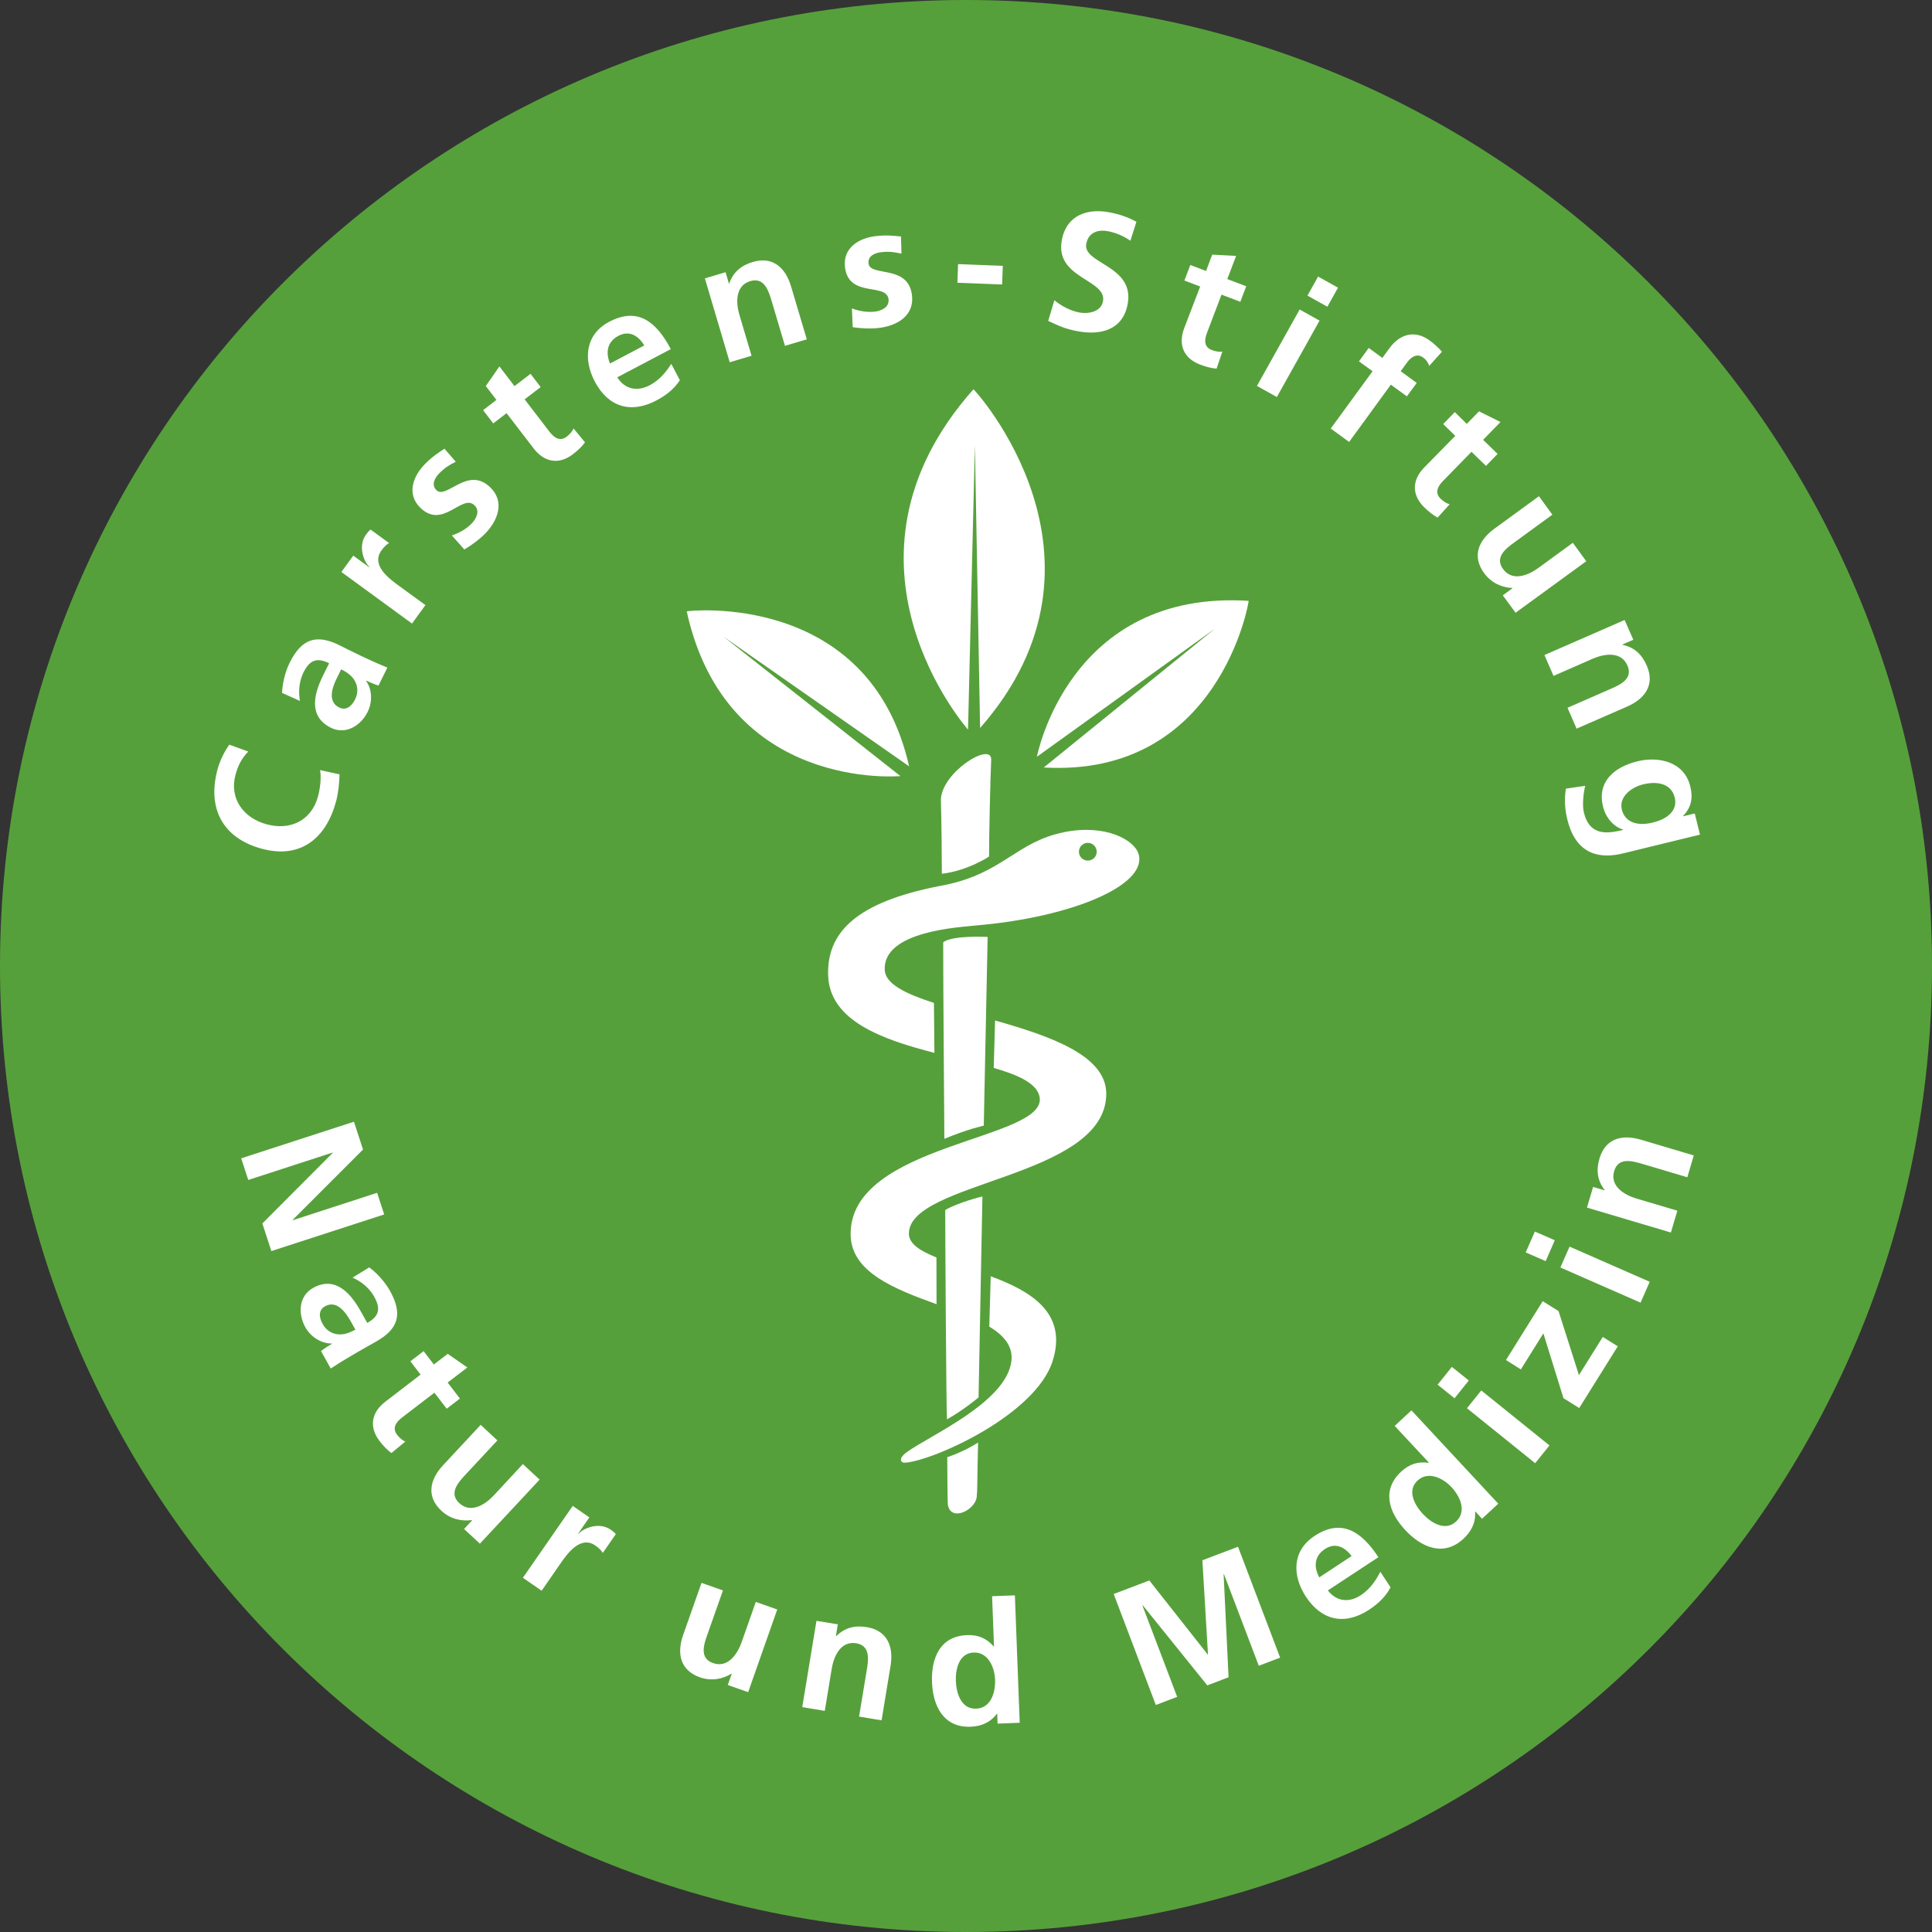
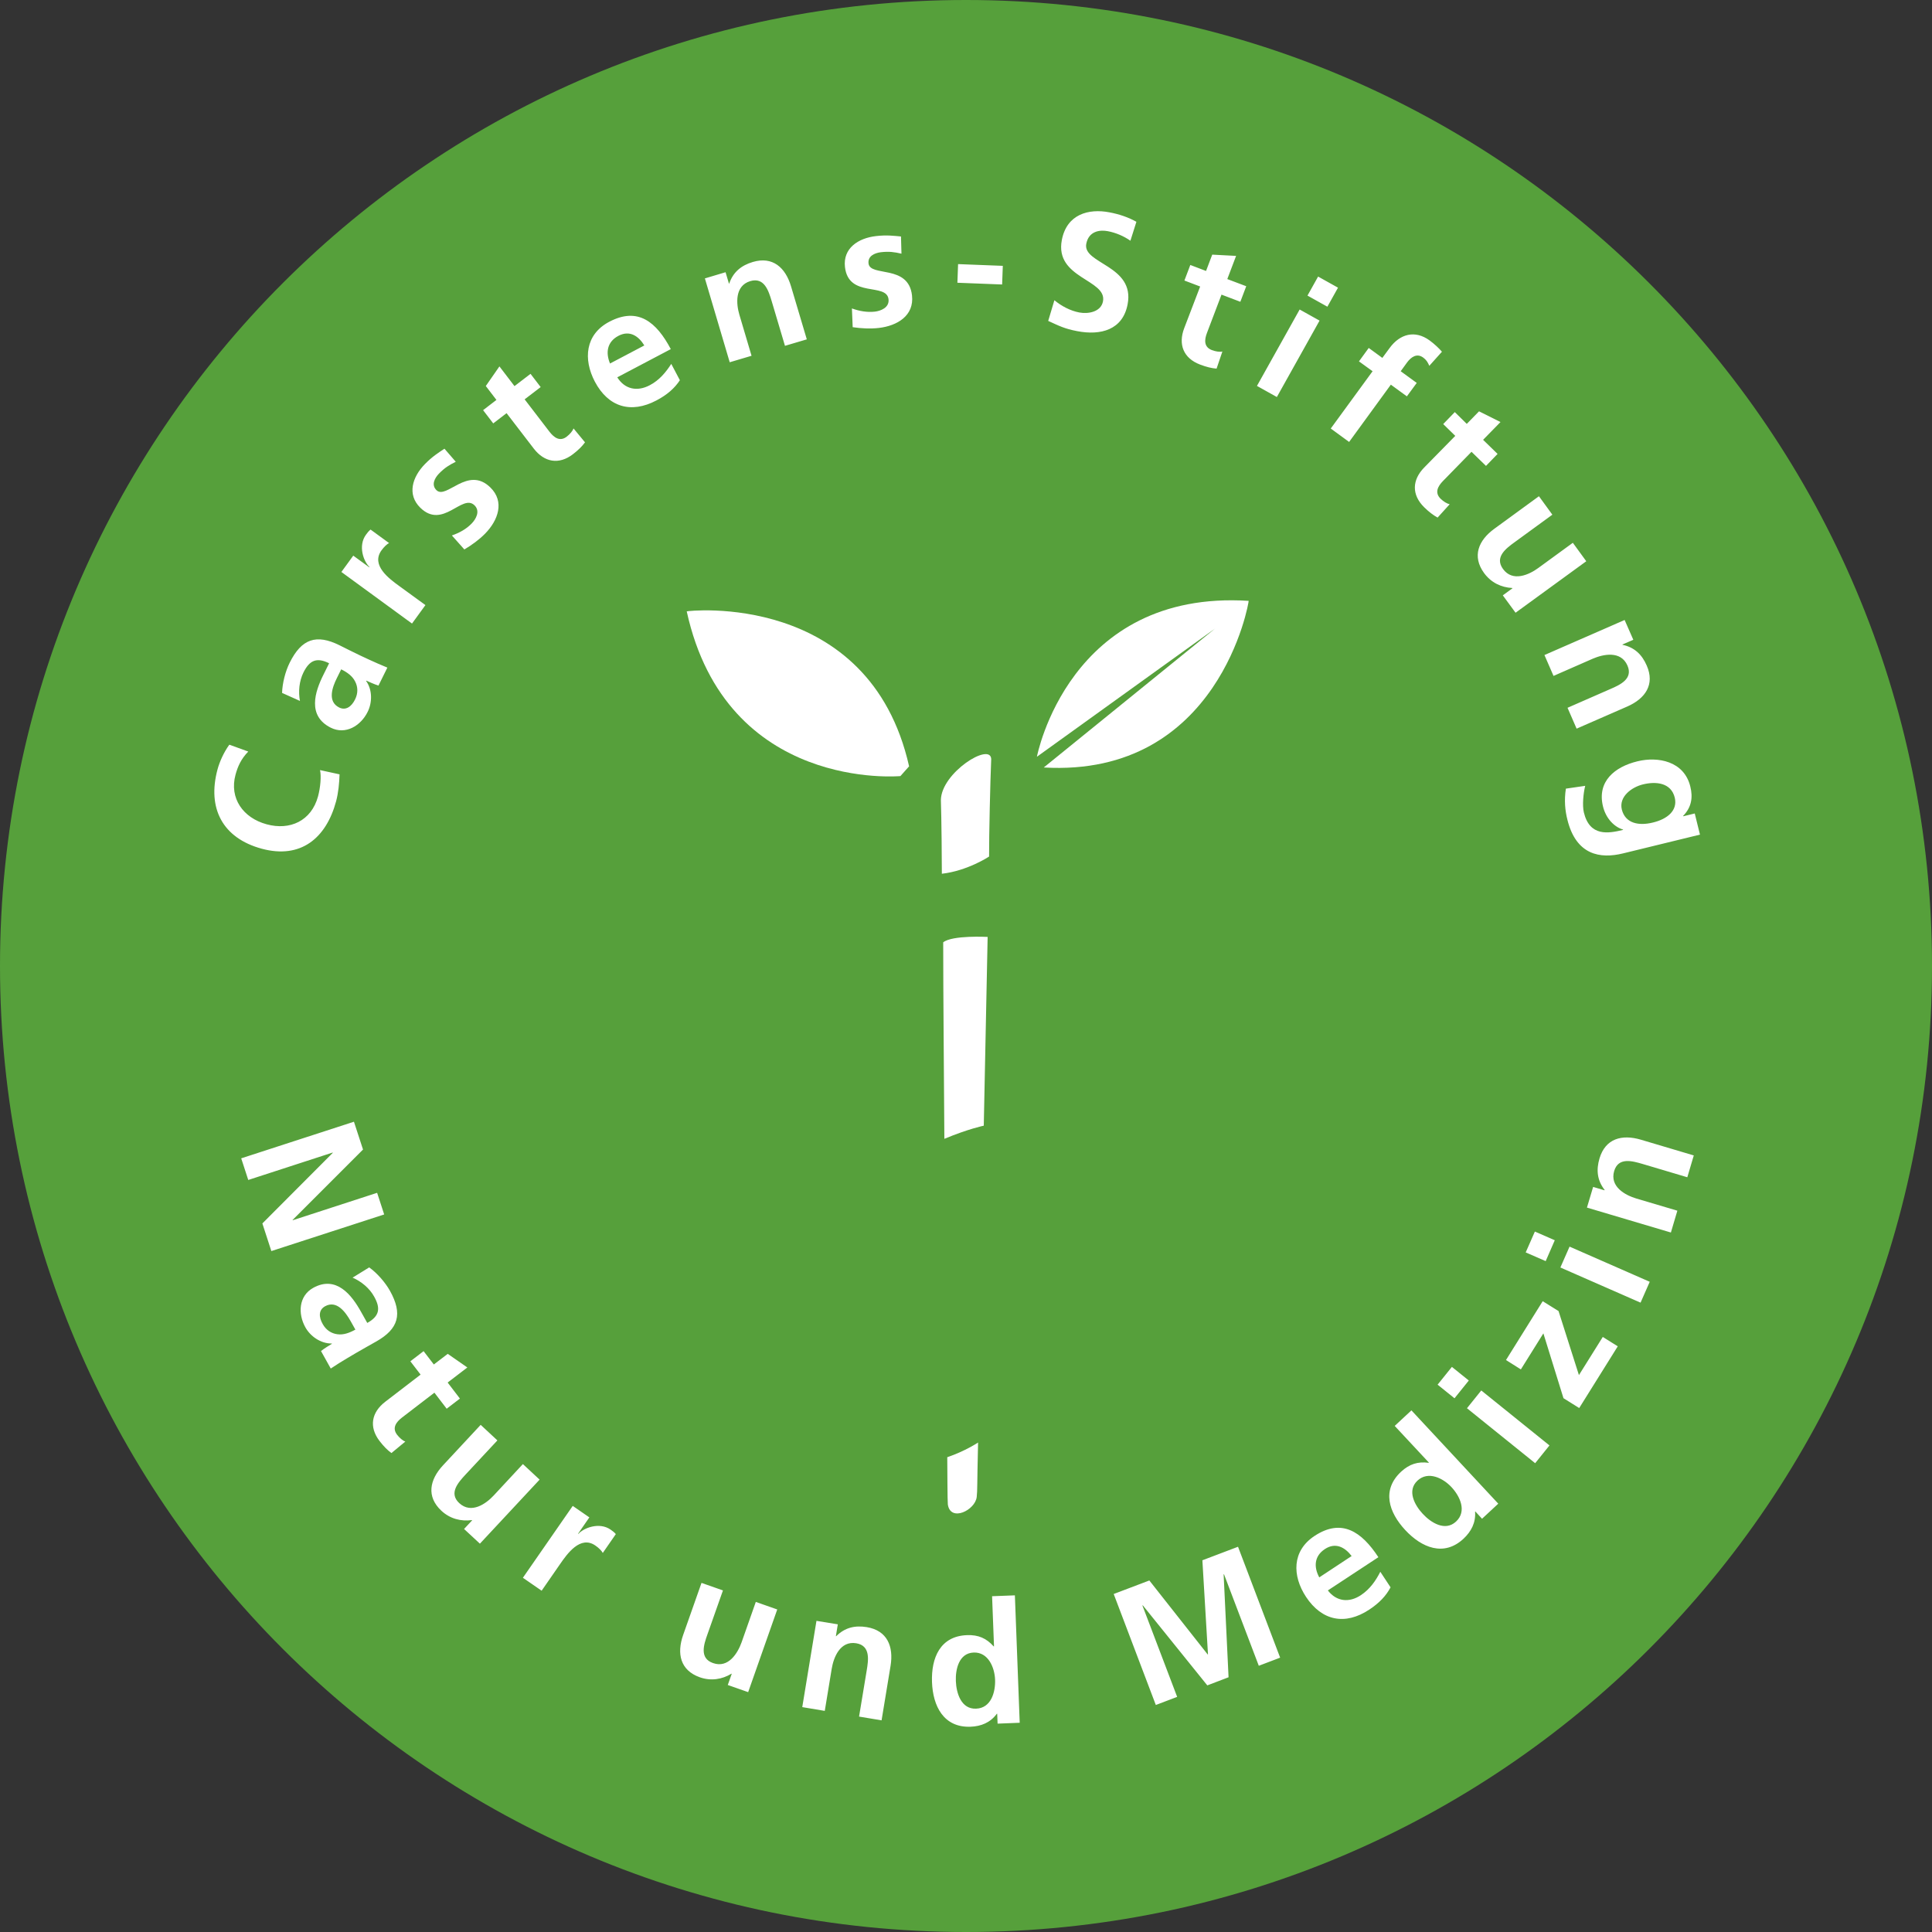
<svg xmlns="http://www.w3.org/2000/svg" width="200" height="200" xml:space="preserve" overflow="hidden">
  <rect width="100%" height="100%" fill="#333333" stroke="none" />
  <defs>
    <clipPath id="clip0">
      <rect x="0" y="0" width="200" height="200" />
    </clipPath>
    <clipPath id="clip1">
      <rect x="0" y="0" width="200" height="200" />
    </clipPath>
  </defs>
  <g clip-path="url(#clip0)">
    <g clip-path="url(#clip1)">
      <path d="M200 100C200 155.228 155.228 200 100 200 44.772 200 1.42109e-14 155.228 0 100-1.42109e-14 44.772 44.772-1.42109e-14 100-1.42109e-14 155.228-2.84217e-14 200 44.772 200 100Z" fill="#56A03B" fill-rule="nonzero" fill-opacity="1" />
-       <path d="M93.21 80.34C93.21 80.34 75.2 82.01 71.09 63.29 71.08 63.23 89.99 61.08 94.11 79.33L74.9 65.91 93.21 80.34Z" fill="#FFFFFF" fill-rule="nonzero" fill-opacity="1" />
+       <path d="M93.21 80.34C93.21 80.34 75.2 82.01 71.09 63.29 71.08 63.23 89.99 61.08 94.11 79.33Z" fill="#FFFFFF" fill-rule="nonzero" fill-opacity="1" />
      <path d="M107.34 78.34C107.34 78.34 110.62 61.02 129.26 62.2 129.32 62.2 126.25 80.5 108.05 79.45L125.78 65.07 107.34 78.34Z" fill="#FFFFFF" fill-rule="nonzero" fill-opacity="1" />
-       <path d="M100.21 75.53C100.21 75.53 84.86 58.21 100.77 40.3 100.82 40.24 116.89 57.79 101.46 75.36L100.92 46.09 100.21 75.53Z" fill="#FFFFFF" fill-rule="nonzero" fill-opacity="1" />
-       <path d="M102.56 132.12 102.41 137.33C103.93 138.25 104.88 139.36 104.7 140.9 104.18 145.21 96.07 148.68 93.81 150.37 93.07 150.91 93.1 151.48 93.79 151.41 96.81 151.12 107.21 146.44 108.97 140.89 110.54 135.91 106.72 133.66 102.56 132.12M88.06 127.89C88.16 131.73 92.65 133.45 96.95 135.01L96.94 130.17C95.32 129.52 94.18 128.82 94.09 127.82 93.8 122.26 114.5 122.03 114.52 113.23 114.53 109.27 108.76 107.27 103.01 105.64L102.87 110.55C105.46 111.3 107.37 112.17 107.62 113.57 108.43 118.05 87.82 118.31 88.06 127.89M113.53 88.17C113.53 88.68 113.12 89.09 112.61 89.09 112.1 89.09 111.69 88.68 111.69 88.17 111.69 87.66 112.1 87.25 112.61 87.25 113.12 87.25 113.53 87.66 113.53 88.17M117.87 88.42C117.46 86.97 114.47 85.27 110.14 86.15 105.19 87.16 103.87 90.36 97.84 91.61 89.52 93.14 85.55 95.98 85.73 100.98 85.89 105.68 91.32 107.6 96.73 108.99L96.68 103.82C93.79 102.89 91.69 101.88 91.59 100.45 91.33 96.35 99.42 95.99 101.08 95.8 110.92 94.96 118.8 91.65 117.87 88.42" fill="#FFFFFF" fill-rule="nonzero" fill-opacity="1" />
-       <path d="M97.85 125.26C97.84 126.43 97.95 145.6 98.03 146.93 99.72 145.99 101.3 144.66 101.3 144.66L101.7 123.86C101.7 123.85 99.19 124.47 97.85 125.26" fill="#FFFFFF" fill-rule="nonzero" fill-opacity="1" />
      <path d="M102.39 88.67C102.38 86.53 102.51 80.86 102.61 78.57 102.52 76.81 97.44 79.99 97.4 82.82 97.4 82.82 97.48 85.08 97.5 90.45 100.16 90.15 102.39 88.67 102.39 88.67" fill="#FFFFFF" fill-rule="nonzero" fill-opacity="1" />
      <path d="M98.06 150.85C98.07 152.07 98.08 155.44 98.12 155.74 98.39 157.59 100.96 156.34 101.11 154.96 101.19 154.2 101.14 153.94 101.25 149.33 101.25 149.33 99.92 150.22 98.06 150.85" fill="#FFFFFF" fill-rule="nonzero" fill-opacity="1" />
      <path d="M101.84 116.53C101.97 110.42 102.13 102.26 102.24 96.99 102.24 96.99 98.57 96.79 97.64 97.55 97.64 103.11 97.72 111.03 97.76 117.89 100.23 116.86 101.84 116.53 101.84 116.53" fill="#FFFFFF" fill-rule="nonzero" fill-opacity="1" />
      <path d="M172.97 127.59 173.64 125.33 169.39 124.07C168.28 123.74 166.61 122.86 167.1 121.22 167.53 119.77 168.97 120.18 170.03 120.49L174.67 121.87 175.34 119.61 169.86 117.98C167.9 117.4 166.19 117.86 165.58 119.92 165.23 121.1 165.33 122.18 166.11 123.18L166.1 123.22 164.92 122.87 164.28 125.01 172.97 127.59ZM160.01 130.55 160.95 128.39 158.89 127.49 157.94 129.65 160.01 130.55ZM169.83 134.85 170.78 132.69 162.48 129.05 161.53 131.21 169.83 134.85ZM157.44 141.76 159.77 138.03 161.85 144.74 163.48 145.76 167.47 139.37 165.92 138.4 163.45 142.35 161.34 135.72 159.7 134.7 155.9 140.79 157.44 141.76ZM150.57 144.75 152.05 142.91 150.3 141.5 148.82 143.34 150.57 144.75ZM158.92 151.47 160.4 149.63 153.34 143.94 151.86 145.78 158.92 151.47ZM153.42 157.22 155.1 155.66 146.11 146 144.38 147.61 147.92 151.41 147.89 151.43C146.79 151.28 145.91 151.55 145.04 152.35 143 154.25 143.77 156.56 145.47 158.39 147.16 160.21 149.47 161.18 151.5 159.29 152.31 158.53 152.78 157.62 152.7 156.49L152.73 156.47 153.42 157.22ZM147.28 156.71C146.45 155.82 145.62 154.31 146.74 153.27 147.85 152.24 149.39 153.02 150.25 153.94 151.13 154.88 151.88 156.44 150.73 157.51 149.6 158.56 148.13 157.63 147.28 156.71M142.89 162.71C142.43 163.61 141.83 164.5 140.88 165.13 139.66 165.94 138.35 165.8 137.46 164.64L142.69 161.2C140.95 158.55 138.89 157.15 136.08 159 133.73 160.55 133.76 163.12 135.2 165.31 136.84 167.79 139.24 168.28 141.74 166.63 142.8 165.93 143.49 165.19 143.95 164.32L142.89 162.71ZM136.57 163.29C135.99 162.22 136.04 161.09 137.15 160.36 138.25 159.63 139.23 160.17 139.92 161.08L136.57 163.29ZM119.65 176.5 121.86 175.66 118.27 166.22 118.29 166.17 124.98 174.47 127.18 173.63 126.67 162.98 126.71 162.97 130.31 172.44 132.52 171.6 128.16 160.12 124.47 161.52 125.05 171.26 125.02 171.27 118.98 163.61 115.29 165.01 119.65 176.5ZM103.27 178.43 105.56 178.34 105.06 165.15 102.7 165.24 102.9 170.43 102.86 170.43C102.12 169.6 101.28 169.22 100.1 169.27 97.32 169.37 96.39 171.63 96.48 174.13 96.57 176.61 97.68 178.85 100.46 178.75 101.57 178.71 102.52 178.32 103.19 177.41L103.23 177.41 103.27 178.43ZM98.95 174.03C98.9 172.82 99.26 171.13 100.79 171.07 102.3 171.01 102.96 172.61 103.01 173.87 103.06 175.15 102.61 176.82 101.05 176.88 99.5 176.95 99 175.28 98.95 174.03M83.05 176.72 85.38 177.11 86.1 172.74C86.29 171.59 86.96 169.83 88.64 170.11 90.13 170.36 89.9 171.84 89.72 172.93L88.93 177.7 91.26 178.09 92.19 172.45C92.52 170.44 91.85 168.79 89.73 168.44 88.51 168.24 87.46 168.48 86.56 169.38L86.53 169.37 86.73 168.15 84.52 167.79 83.05 176.72ZM80.46 166.61 78.24 165.83 76.77 170.01C76.38 171.1 75.42 172.73 73.81 172.16 72.38 171.66 72.86 170.24 73.23 169.2L74.84 164.64 72.62 163.86 70.72 169.25C70.04 171.18 70.42 172.91 72.44 173.63 73.6 174.04 74.75 173.85 75.72 173.26L75.75 173.27 75.34 174.43 77.45 175.17 80.46 166.61ZM54.13 163.33 56.07 164.67 57.96 161.94C58.7 160.87 60.07 158.9 61.64 160 61.99 160.24 62.29 160.54 62.4 160.76L63.75 158.81C63.59 158.61 63.38 158.47 63.2 158.34 62.04 157.54 60.43 158.16 59.87 158.79L59.84 158.77 61.01 157.08 59.29 155.89 54.13 163.33ZM55.86 153.17 54.13 151.56 51.11 154.81C50.32 155.66 48.79 156.76 47.54 155.6 46.43 154.57 47.44 153.46 48.19 152.65L51.49 149.11 49.76 147.5 45.86 151.69C44.47 153.18 44.12 154.93 45.69 156.39 46.59 157.23 47.72 157.51 48.85 157.36L48.88 157.38 48.04 158.28 49.68 159.8 55.86 153.17ZM39.88 145.11C38.46 146.2 38.17 147.71 39.29 149.17 39.72 149.73 40.11 150.12 40.52 150.42L41.96 149.23C41.68 149.13 41.37 148.86 41.11 148.53 40.56 147.82 41.01 147.21 41.62 146.74L44.97 144.17 46.24 145.83 47.61 144.78 46.34 143.12 48.38 141.56 46.35 140.15 44.91 141.25 43.85 139.87 42.48 140.92 43.54 142.3 39.88 145.11ZM33.64 135.23C34.85 134.55 35.77 135.83 36.29 136.75L36.79 137.64C36.17 137.98 35.56 138.21 34.92 138.12 34.31 138.04 33.76 137.7 33.41 137.07 32.99 136.34 32.97 135.61 33.64 135.23M36.5 132.26C37.41 132.66 38.24 133.34 38.73 134.22 39.41 135.43 39.3 136.24 38.02 136.95L37.38 135.81C36.9 134.95 36.26 133.98 35.43 133.41 34.61 132.84 33.6 132.66 32.42 133.32 30.91 134.16 30.83 136 31.61 137.4 32.13 138.34 33.2 139.09 34.34 139.08L34.36 139.11C34.12 139.26 33.6 139.56 33.23 139.86L34.24 141.67C34.83 141.28 35.36 140.94 35.96 140.59 36.53 140.25 37.12 139.9 37.92 139.45L38.93 138.88C41.26 137.57 41.71 136.02 40.36 133.61 39.87 132.74 39.04 131.79 38.22 131.2L36.5 132.26ZM24.97 119.91 25.7 122.15 34.44 119.31 34.45 119.34 27.16 126.65 28.09 129.51 39.77 125.72 39.04 123.48 30.3 126.32 30.29 126.29 37.58 119 36.64 116.12 24.97 119.91Z" fill="#FFFFFF" fill-rule="nonzero" fill-opacity="1" />
      <path d="M175.44 84.21 174.25 84.5 174.24 84.46C175.09 83.58 175.27 82.58 174.98 81.42 174.34 78.79 171.63 78.29 169.51 78.81 167.15 79.38 165.31 80.89 165.94 83.48 166.25 84.76 167.15 85.63 168.01 85.87L168.02 85.91C166.5 86.28 164.57 86.63 163.96 84.1 163.79 83.38 163.9 82.14 164.1 81.35L162.1 81.64C161.91 82.85 162.02 83.92 162.25 84.83 163.15 88.52 165.64 88.93 168.03 88.34L175.98 86.4 175.44 84.21ZM167.89 83.8C167.57 82.48 168.89 81.49 170.08 81.2 171.43 80.87 172.99 81.02 173.37 82.57 173.69 83.9 172.61 84.79 171.1 85.15 169.64 85.51 168.25 85.24 167.89 83.8M159.88 67.81 160.82 69.97 164.88 68.19C165.94 67.73 167.78 67.32 168.47 68.89 169.08 70.27 167.72 70.89 166.7 71.33L162.27 73.27 163.21 75.43 168.45 73.14C170.32 72.32 171.33 70.86 170.47 68.9 169.98 67.77 169.21 67.01 167.96 66.75L167.95 66.72 169.08 66.23 168.18 64.18 159.88 67.81ZM164.21 58.1 162.82 56.19 159.24 58.8C158.3 59.49 156.59 60.28 155.59 58.9 154.7 57.68 155.89 56.78 156.79 56.13L160.7 53.28 159.31 51.37 154.69 54.74C153.04 55.94 152.37 57.59 153.63 59.32 154.36 60.32 155.41 60.81 156.55 60.87L156.57 60.9 155.57 61.63 156.89 63.43 164.21 58.1ZM147.43 48.4C146.18 49.68 146.11 51.21 147.43 52.51 147.93 53 148.37 53.33 148.82 53.58L150.07 52.2C149.79 52.14 149.43 51.92 149.13 51.63 148.49 51 148.84 50.34 149.38 49.79L152.33 46.77 153.83 48.23 155.03 46.99 153.53 45.53 155.33 43.69 153.11 42.58 151.84 43.88 150.6 42.66 149.4 43.9 150.65 45.12 147.43 48.4ZM137.76 44.36 139.66 45.75 143.98 39.82 145.64 41.03 146.66 39.64 145 38.43 145.66 37.52C146.08 36.95 146.68 36.54 147.32 37.01 147.73 37.31 147.86 37.64 147.96 37.87L149.27 36.41C148.96 36.05 148.47 35.59 147.99 35.24 146.48 34.14 144.92 34.56 143.85 36.03L143.1 37.05 141.69 36.02 140.68 37.41 142.09 38.43 137.76 44.36ZM135.35 30.6 137.41 31.75 138.51 29.78 136.45 28.63 135.35 30.6ZM130.12 39.95 132.18 41.1 136.6 33.19 134.54 32.04 130.12 39.95ZM122.59 33.97C121.95 35.65 122.5 37.08 124.23 37.74 124.89 37.99 125.42 38.12 125.94 38.16L126.54 36.39C126.25 36.45 125.84 36.39 125.45 36.24 124.61 35.92 124.67 35.17 124.95 34.45L126.45 30.5 128.4 31.24 129.01 29.63 127.05 28.89 127.96 26.49 125.49 26.36 124.85 28.05 123.22 27.43 122.61 29.04 124.24 29.66 122.59 33.97ZM117.64 22.96C116.82 22.5 115.87 22.17 114.84 21.98 112.71 21.57 110.43 22.16 109.92 24.85 109.16 28.84 114.62 28.91 114.18 31.2 113.97 32.29 112.66 32.52 111.74 32.35 110.79 32.17 109.89 31.69 109.15 31.08L108.51 33.22C109.65 33.74 110.2 34.03 111.51 34.28 113.95 34.75 116.23 34.15 116.73 31.5 117.51 27.46 112.05 27.32 112.45 25.24 112.7 23.93 113.84 23.77 114.67 23.93 115.52 24.09 116.33 24.44 117.02 24.92L117.64 22.96ZM103.74 29.45 103.81 27.52 99.18 27.34 99.11 29.27 103.74 29.45ZM93.27 24.48C92.52 24.41 91.78 24.31 90.68 24.44 88.84 24.65 87.25 25.7 87.47 27.64 87.84 30.89 91.78 29.22 91.98 30.98 92.08 31.85 91.16 32.19 90.57 32.26 89.76 32.35 88.97 32.21 88.19 31.93L88.27 33.87C89.15 34 90.08 34.05 90.97 33.95 92.88 33.73 94.65 32.68 94.41 30.58 94.04 27.33 90.07 28.7 89.91 27.27 89.82 26.5 90.55 26.19 91.18 26.11 92.04 26.01 92.58 26.09 93.32 26.26L93.27 24.48ZM75.54 37.5 77.8 36.83 76.54 32.58C76.21 31.47 76.04 29.59 77.67 29.1 79.12 28.67 79.56 30.1 79.88 31.16L81.26 35.8 83.52 35.13 81.89 29.65C81.31 27.69 79.98 26.51 77.93 27.12 76.75 27.47 75.9 28.15 75.49 29.35L75.46 29.36 75.11 28.18 72.97 28.82 75.54 37.5ZM69.49 37.67C68.94 38.52 68.27 39.35 67.26 39.88 65.97 40.56 64.68 40.31 63.9 39.06L69.44 36.14C67.96 33.34 66.05 31.74 63.07 33.31 60.58 34.62 60.36 37.19 61.58 39.51 62.97 42.14 65.31 42.85 67.96 41.45 69.08 40.86 69.84 40.18 70.38 39.36L69.49 37.67ZM63.15 37.63C62.68 36.51 62.84 35.39 64.01 34.77 65.18 34.15 66.1 34.78 66.7 35.76L63.15 37.63ZM55.25 46.43C56.34 47.85 57.85 48.14 59.31 47.02 59.87 46.59 60.26 46.2 60.56 45.79L59.37 44.35C59.27 44.63 59 44.94 58.67 45.2 57.96 45.75 57.35 45.3 56.88 44.69L54.31 41.34 55.97 40.07 54.92 38.7 53.26 39.97 51.7 37.93 50.29 39.96 51.39 41.4 50.01 42.46 51.06 43.83 52.44 42.77 55.25 46.43ZM46.01 46.45C45.38 46.87 44.75 47.26 43.98 48.05 42.69 49.37 42.11 51.19 43.51 52.56 45.85 54.85 47.85 51.06 49.12 52.31 49.75 52.92 49.25 53.76 48.83 54.19 48.27 54.77 47.56 55.16 46.78 55.43L48.07 56.88C48.84 56.42 49.59 55.88 50.22 55.24 51.56 53.87 52.27 51.93 50.76 50.46 48.42 48.17 46.21 51.75 45.18 50.74 44.63 50.2 44.99 49.5 45.43 49.04 46.03 48.42 46.5 48.14 47.18 47.8L46.01 46.45ZM42.65 64.55 44.04 62.64 41.35 60.68C40.3 59.92 38.36 58.51 39.5 56.96 39.75 56.62 40.05 56.32 40.28 56.22L38.36 54.82C38.16 54.98 38.01 55.18 37.88 55.36 37.05 56.5 37.63 58.12 38.25 58.7L38.23 58.73 36.57 57.52 35.34 59.21 42.65 64.55ZM35.11 73.24C33.87 72.62 34.4 71.14 34.87 70.2L35.32 69.29C35.95 69.6 36.49 69.99 36.77 70.56 37.05 71.11 37.08 71.75 36.76 72.4 36.39 73.15 35.8 73.58 35.11 73.24M31.05 72.56C30.87 71.59 30.97 70.52 31.41 69.62 32.03 68.37 32.76 68.01 34.07 68.66L33.49 69.83C33.05 70.71 32.61 71.79 32.61 72.79 32.6 73.79 33.02 74.72 34.24 75.33 35.78 76.1 37.35 75.13 38.06 73.69 38.54 72.73 38.56 71.42 37.9 70.49L37.92 70.46C38.18 70.57 38.72 70.83 39.18 70.97L40.1 69.11C39.45 68.84 38.86 68.59 38.24 68.3 37.63 68.02 37.01 67.73 36.19 67.32L35.15 66.8C32.75 65.61 31.22 66.12 29.99 68.6 29.54 69.5 29.23 70.72 29.2 71.73L31.05 72.56ZM33.13 79.72C33.27 80.36 33.17 81.52 32.92 82.45 32.23 84.98 30.01 85.99 27.6 85.33 25.17 84.67 23.72 82.64 24.38 80.2 24.61 79.35 24.95 78.57 25.7 77.8L23.74 77.09C23.17 77.87 22.73 78.86 22.52 79.64 21.43 83.67 23.04 86.76 27.1 87.86 31.11 88.94 33.75 86.8 34.79 82.96 35.03 82.06 35.12 81.08 35.15 80.16L33.13 79.72Z" fill="#FFFFFF" fill-rule="nonzero" fill-opacity="1" />
    </g>
  </g>
</svg>